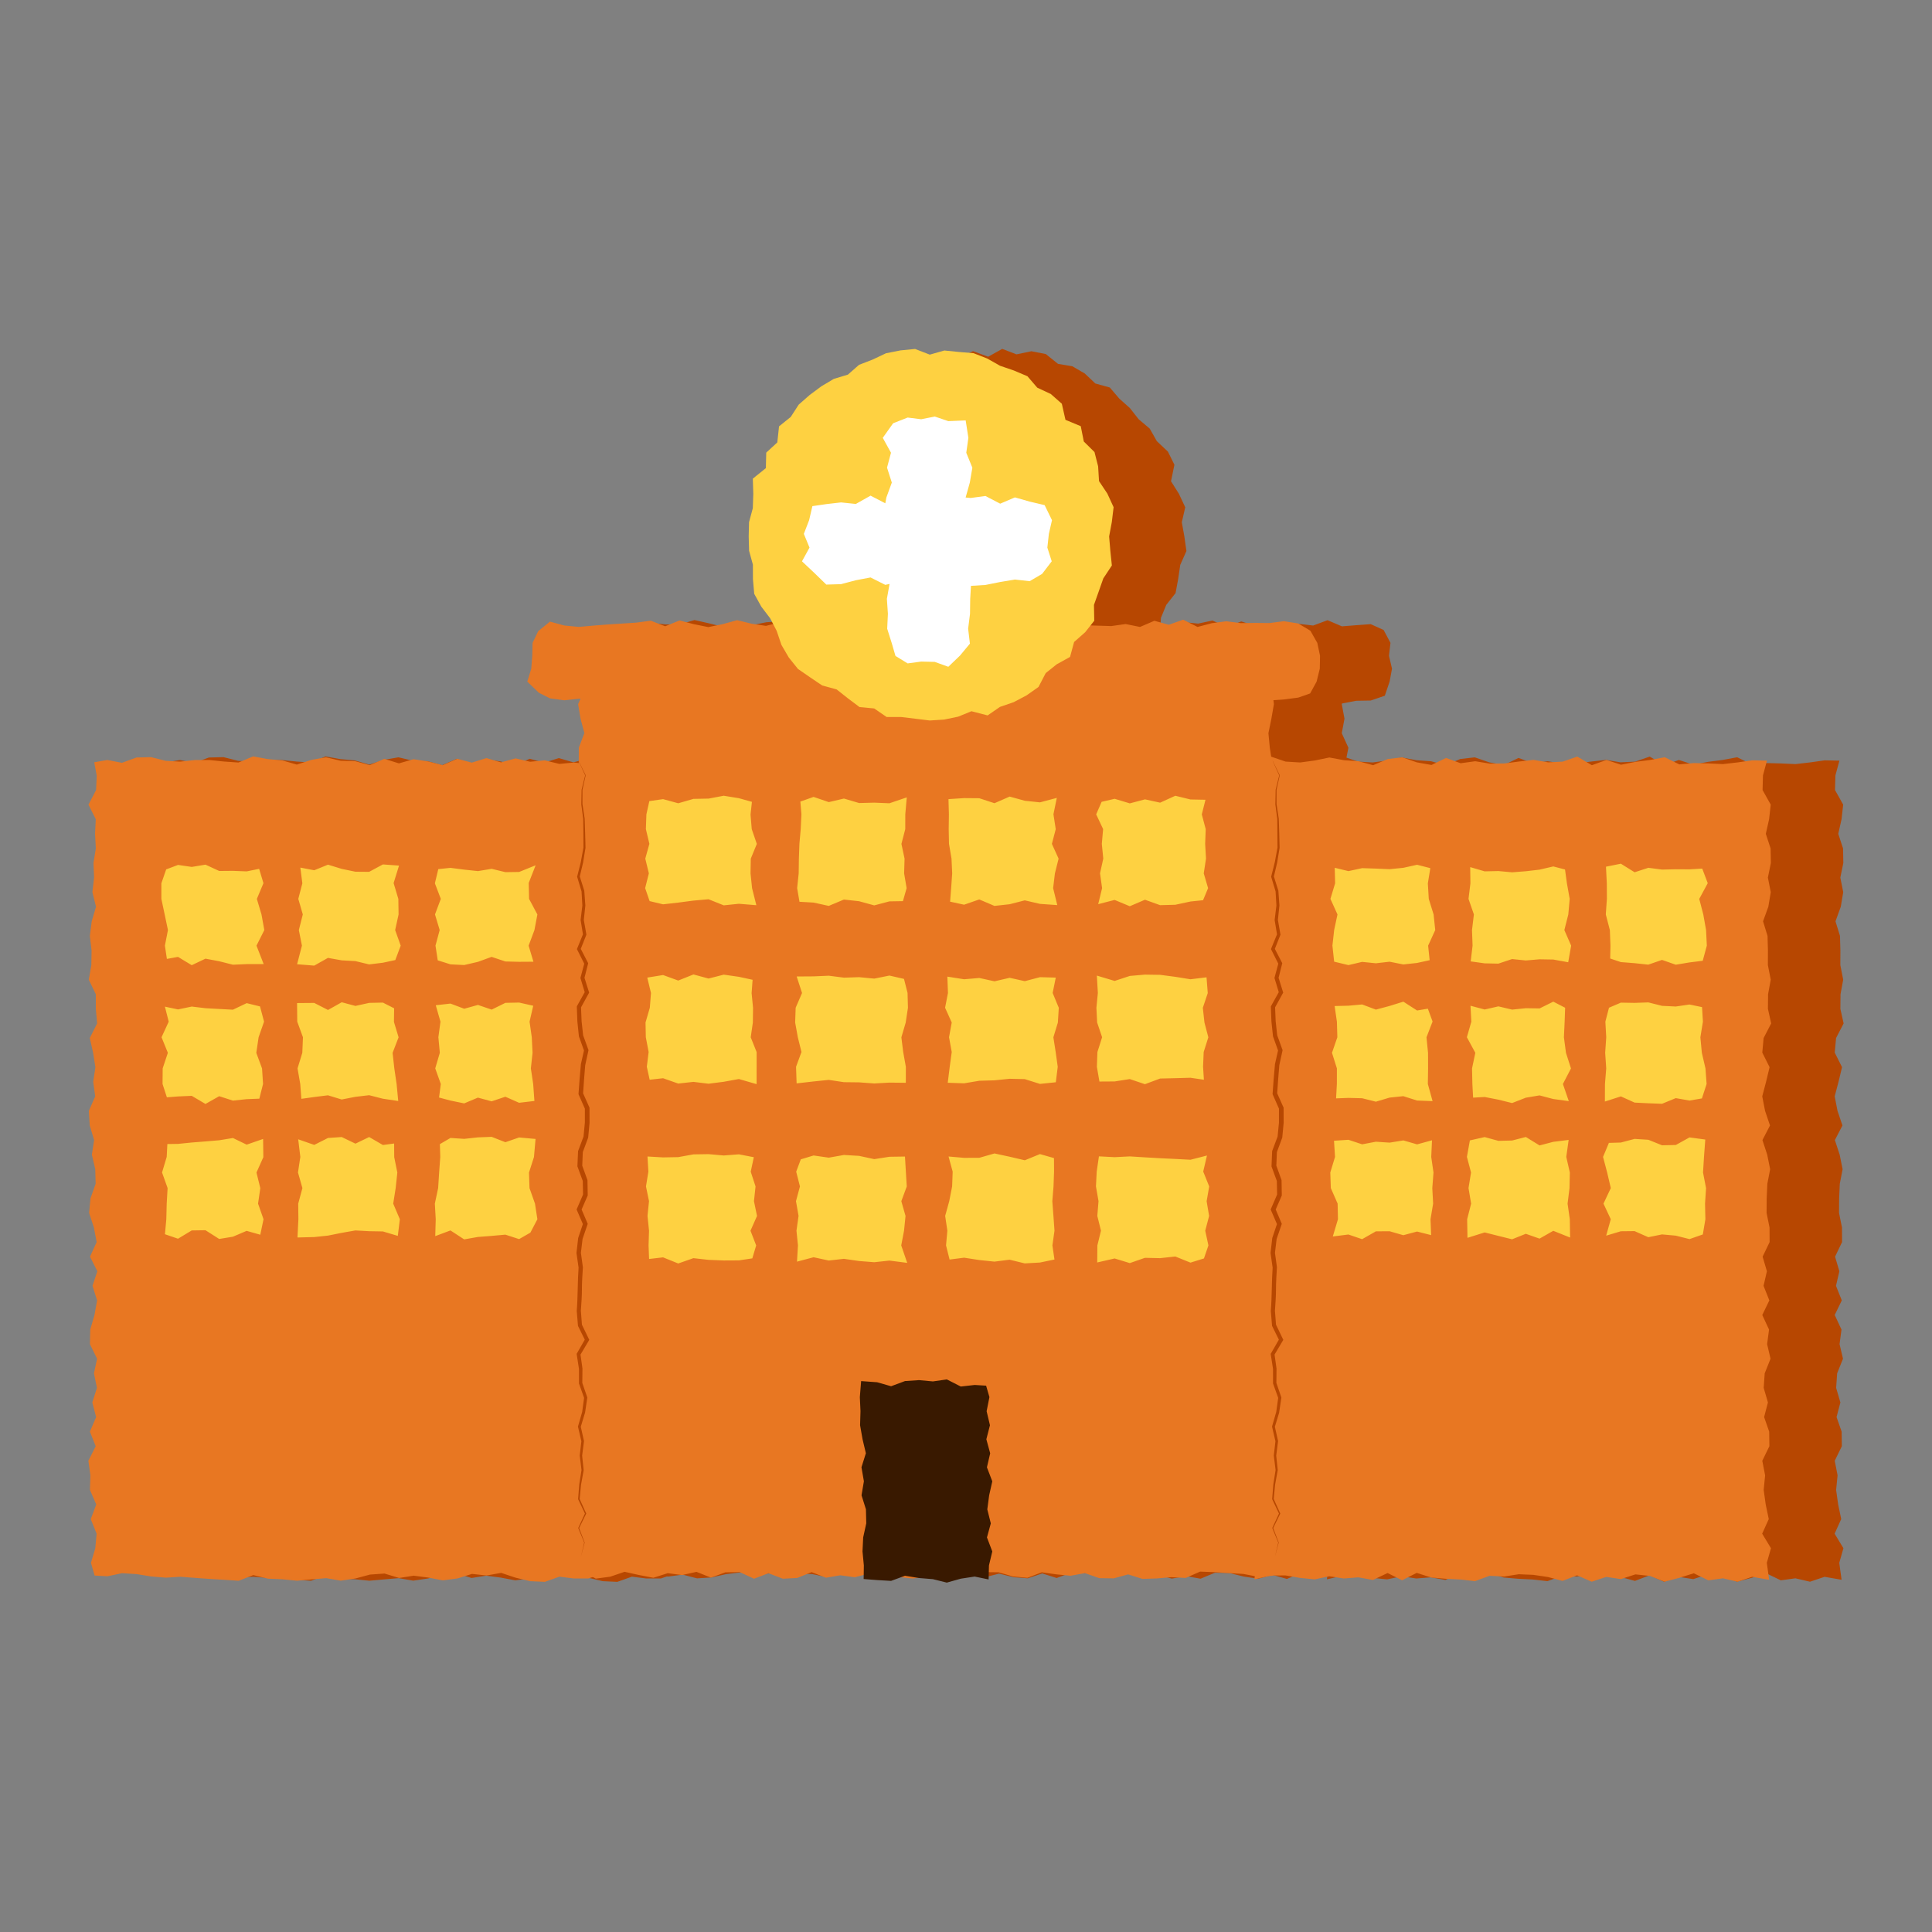
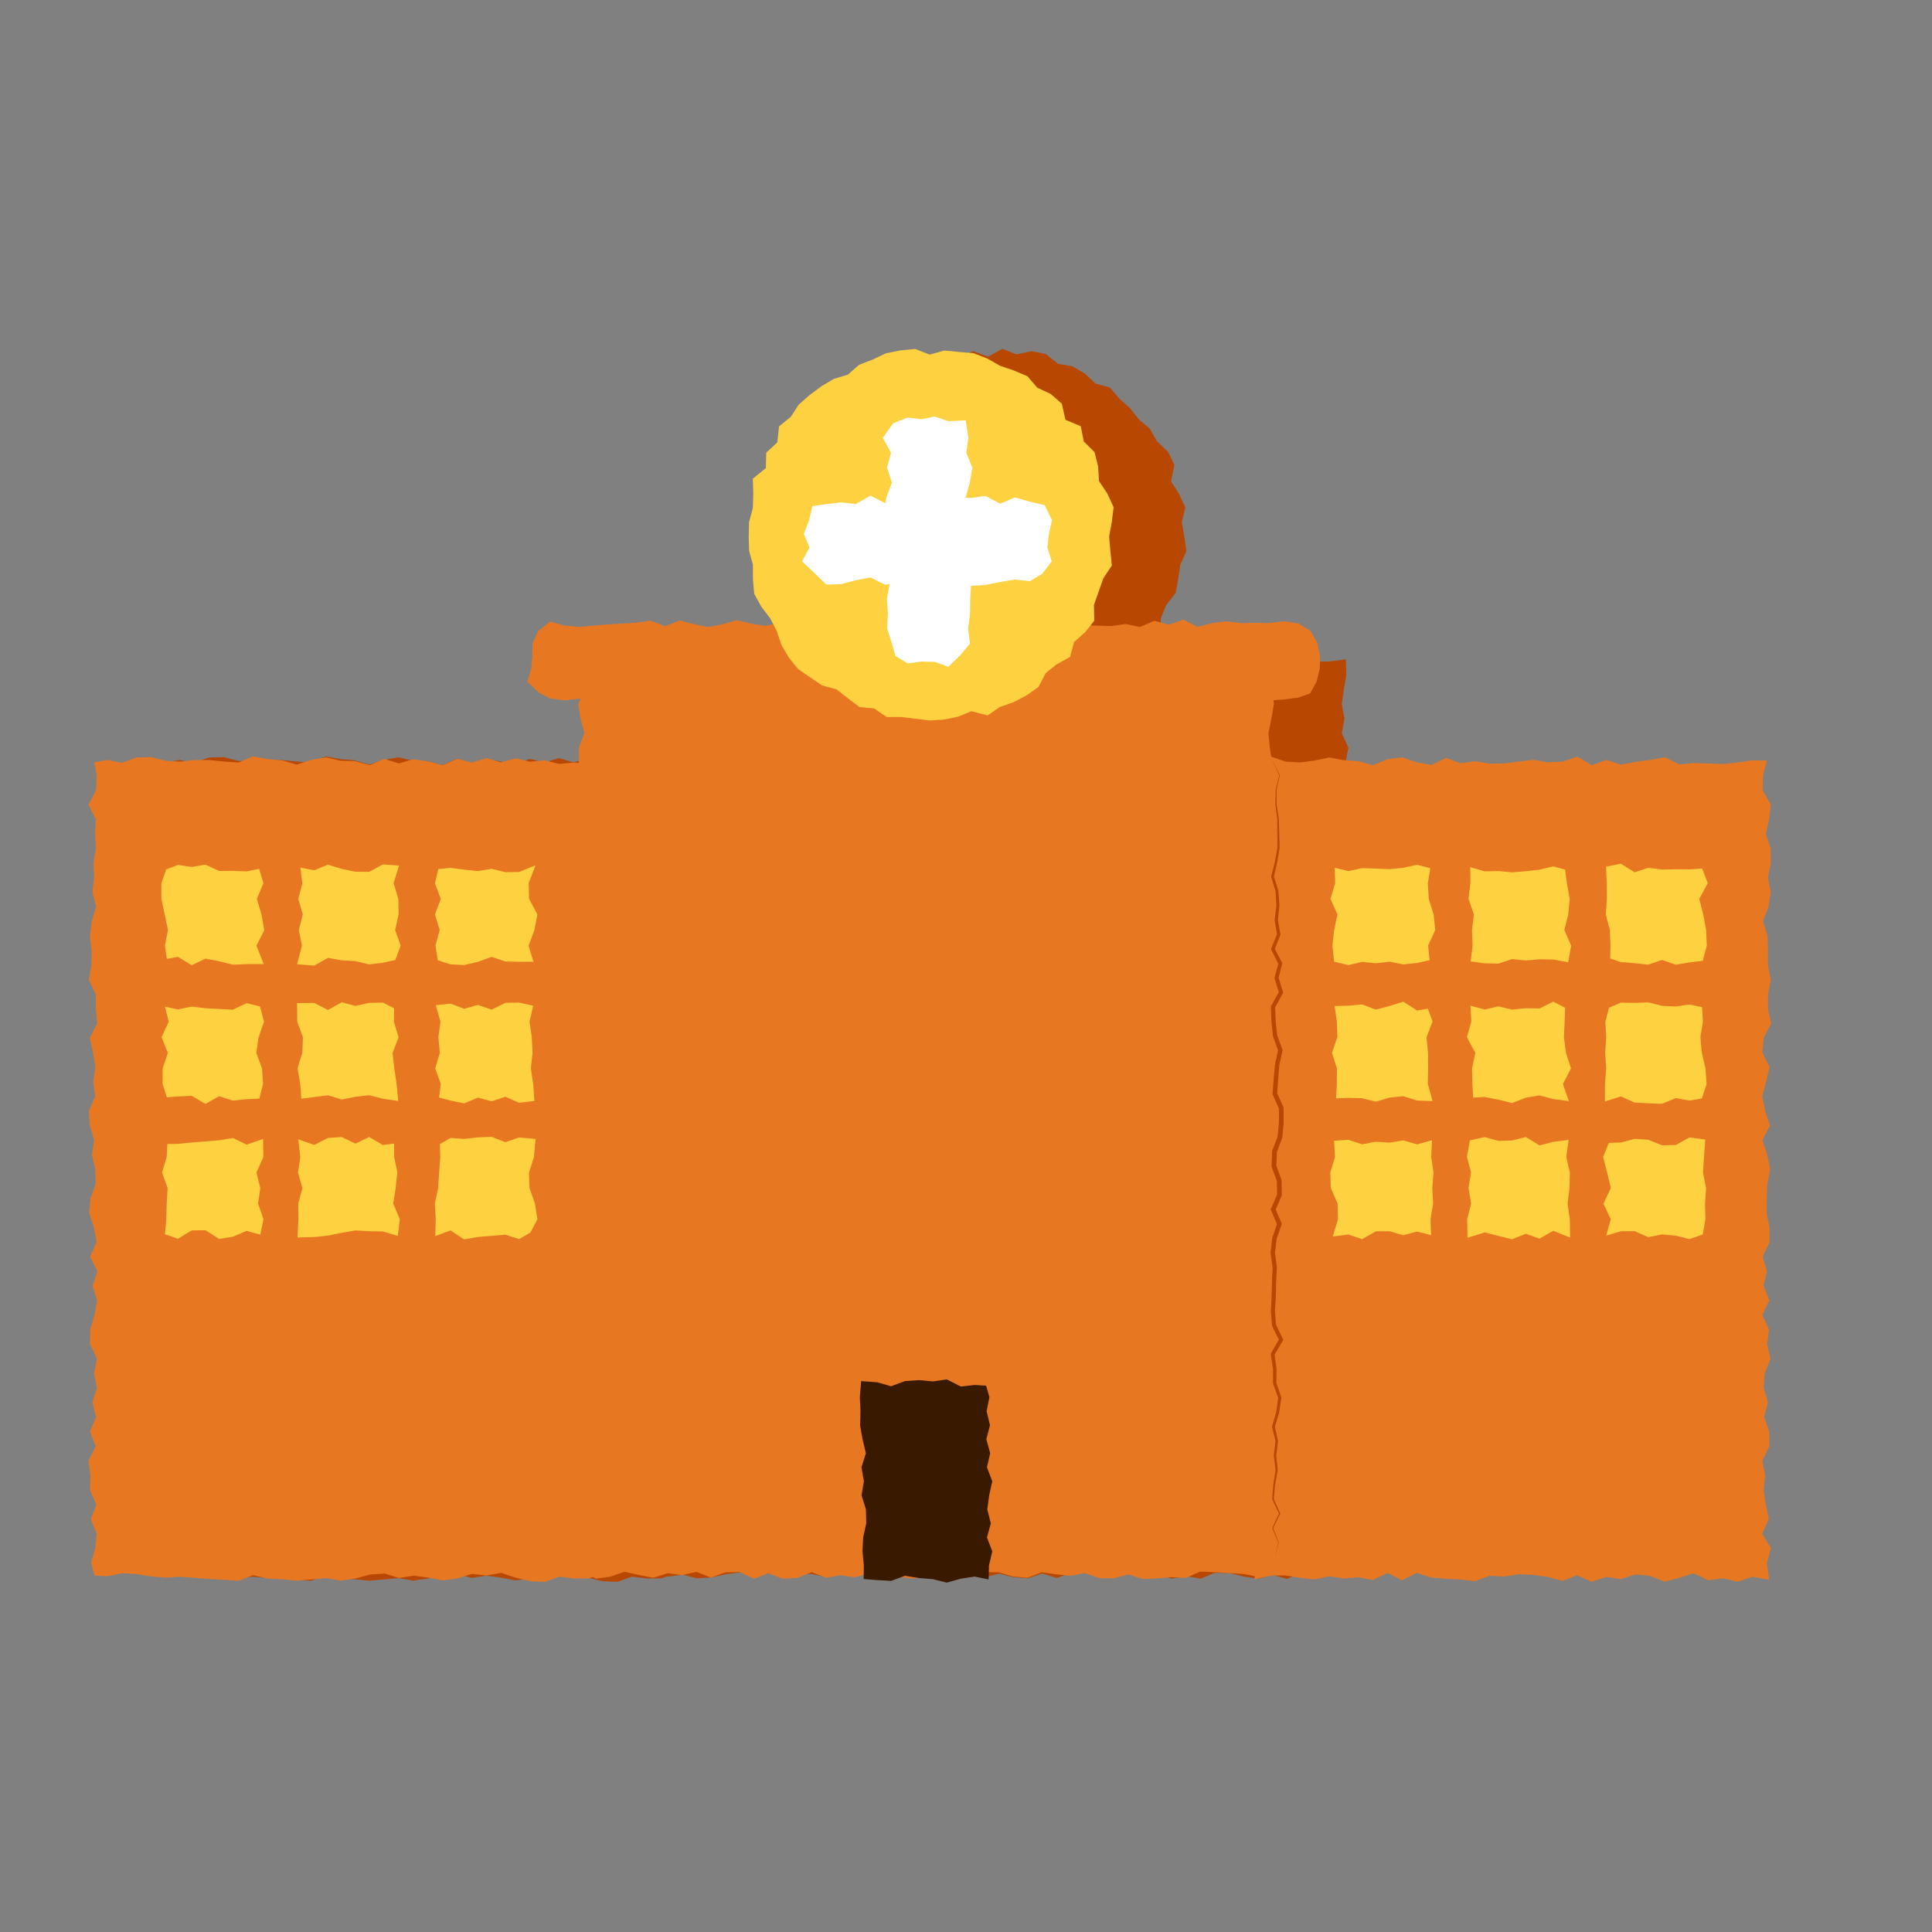
<svg xmlns="http://www.w3.org/2000/svg" width="120" height="120" viewBox="0 0 120 120" fill="none">
  <rect x="0" y="0" width="120" height="120" fill="#808080" stroke="none" />
  <path d="M40.621 97.827L41.507 97.923L42.401 97.803L43.294 98.034L44.187 97.98L45.081 97.775L45.975 97.665L46.867 97.794L47.761 97.73L48.656 97.662L49.55 97.736L50.442 97.769L51.336 97.953L52.23 97.657L53.124 97.709L54.017 97.754L54.909 97.808L55.803 97.866L56.696 97.82L57.59 97.882L58.482 98.005L59.376 98.052L60.269 97.893L61.163 97.968L62.056 97.74L62.949 97.963L63.843 98.032L64.737 97.728L65.631 98.013L66.523 97.688L67.418 97.709L68.311 97.605L69.206 97.986L70.1 97.684L70.993 98.007L71.888 97.809L72.781 98.05L73.675 97.896L74.57 98.056L75.463 97.684L76.358 97.703L77.251 97.923L78.145 98.058L79.04 97.818L79.933 98.07L80.828 97.691L81.723 98.034L82.617 97.891L83.377 97.7L83.392 96.933L83.661 96.031L83.643 95.13L83.466 94.228L83.582 93.327L83.355 92.425L83.308 91.524L83.638 90.624L83.535 89.722L83.649 88.821L83.528 87.919L83.356 87.018L83.737 86.117L83.67 85.215V84.314L83.304 83.412L83.436 82.51L83.45 81.609L83.361 80.707L83.457 79.806L83.68 78.904L83.492 78.003L83.58 77.102L83.549 76.198L83.671 75.297L83.631 74.395L83.667 73.494L83.289 72.593L83.685 71.691L83.716 70.79L83.55 69.889L83.323 68.988L83.661 68.087L83.673 67.185L83.508 66.284L83.41 65.382L83.553 64.481L83.564 63.579L83.632 62.678L83.58 61.776L83.622 60.874L83.591 59.973L83.425 59.072L83.313 58.17L83.582 57.269L83.721 56.365L83.697 55.464L83.571 54.562L83.58 53.661L83.332 52.758L83.541 51.856L83.323 50.953L83.531 50.052L83.451 49.151L83.655 48.249L83.574 47.346L83.752 46.444L83.34 45.541L83.508 44.64L83.34 43.737L83.465 42.836L83.621 41.931L83.592 40.952L82.62 41.078L81.726 41.105L80.832 41.2L79.939 41.179L79.046 40.881L78.151 40.967L77.259 40.866L76.365 40.993L75.471 41.138L74.577 40.858L73.684 40.8L72.79 41.181L71.897 40.947L71.004 41.091L70.11 40.938L69.218 40.816L68.325 40.801L67.431 40.883L66.537 41.194L65.644 40.795L64.751 40.929L63.858 40.839L62.964 40.884L62.07 41.193L61.178 40.902L60.283 40.867L59.389 41.026L58.495 41.034L57.603 41.182L56.709 40.864L55.815 41.214L54.921 41.236L54.027 41.262L53.133 41.182L52.239 41.187L51.345 41.15L50.451 40.86L49.557 41.102L48.663 41.202L47.769 40.896L46.875 41.223L45.981 40.941L45.087 40.789L44.193 40.967L43.299 40.984L42.404 41.256L41.51 40.999L40.706 41.12L40.52 41.929L40.488 42.831L40.704 43.733L40.452 44.634L40.674 45.534L40.443 46.435L40.767 47.339L40.524 48.239L40.63 49.14L40.755 50.041L40.839 50.943L40.461 51.844L40.559 52.746L40.411 53.648L40.74 54.549L40.833 55.45L40.816 56.352L40.441 57.254L40.76 58.155L40.834 59.056L40.422 59.958L40.84 60.859L40.803 61.761L40.827 62.663L40.55 63.564L40.769 64.466L40.444 65.368L40.785 66.27L40.8 67.171L40.757 68.073L40.675 68.973L40.641 69.874L40.629 70.776L40.535 71.677L40.709 72.579L40.632 73.481L40.426 74.38L40.819 75.284L40.716 76.185L40.458 77.087L40.707 77.988L40.764 78.889L40.488 79.791L40.642 80.692L40.615 81.594L40.81 82.496L40.572 83.398L40.571 84.3L40.464 85.201L40.785 86.105L40.684 87.006L40.426 87.909L40.836 88.811L40.529 89.712L40.521 90.614L40.571 91.516L40.611 92.418L40.597 93.321L40.617 94.222L40.773 95.124L40.816 96.027L40.751 96.93L40.621 97.827Z" fill="#B74701" />
-   <path d="M38.658 43.317L39.552 43.423L40.444 43.329L41.339 43.77L42.233 43.645L43.127 43.725L44.019 43.669L44.913 43.347L45.807 43.593L46.701 43.718L47.593 43.746L48.487 43.707L49.382 43.733L50.276 43.578L51.168 43.371L52.062 43.645L52.956 43.495L53.85 43.642L54.744 43.367L55.636 43.349L56.531 43.539L57.423 43.581L58.317 43.498H59.211L60.103 43.575L60.998 43.626L61.89 43.308L62.784 43.449L63.678 43.518L64.572 43.734L65.465 43.489L66.359 43.358L67.252 43.535L68.147 43.559L69.04 43.766L69.934 43.434L70.829 43.672L71.722 43.455L72.617 43.571L73.51 43.766L74.404 43.432L75.299 43.633L76.192 43.397L77.087 43.62L77.981 43.411L78.874 43.587L79.769 43.515L80.664 43.7L81.558 43.629L82.452 43.71L83.347 43.697L84.243 43.526L85.138 43.511L86.014 43.212L86.311 42.336L86.46 41.533L86.272 40.733L86.365 39.93L85.939 39.129L85.138 38.767L84.245 38.832L83.35 38.903L82.457 38.522L81.564 38.853L80.67 38.748L79.776 38.711L78.882 38.714L77.99 38.883L77.096 38.598L76.201 38.95L75.308 38.542L74.415 38.734L73.521 38.637L72.627 38.935L71.733 38.694L70.839 38.717L69.947 38.865L69.052 38.661L68.159 38.605L67.266 38.773L66.372 38.639L65.48 38.937L64.585 38.589L63.691 38.82L62.799 38.575L61.905 38.736L61.011 38.604L60.118 38.699L59.224 38.601L58.331 38.91L57.437 38.706L56.542 38.811L55.648 38.675L54.755 38.601L53.862 38.702L52.967 38.493L52.074 38.935L51.178 38.763L50.285 38.669L49.391 38.929L48.496 38.592L47.602 38.648L46.709 38.828L45.815 38.551L44.92 38.935L44.026 38.714L43.133 38.511L42.237 38.782L41.343 38.784L40.449 38.69L39.553 38.958L38.658 38.923L37.821 39.093L37.219 39.93L37.356 40.731L37.273 41.533L37.511 42.336L37.916 43.078L38.658 43.317ZM114.249 47.244L113.331 47.226L112.425 47.355L111.52 47.459L110.616 47.419L109.711 47.395L108.805 47.477L107.899 47.035L106.995 47.203L106.09 47.319L105.184 47.498L104.278 47.203L103.374 47.529L102.468 46.993L101.563 47.306L100.657 47.35L99.751 47.197L98.846 47.3L97.941 47.419L97.035 47.43L96.129 47.282L95.223 47.406L94.317 47.078L93.411 47.513L92.505 47.352L91.599 47.04L90.695 47.145L89.788 47.529L88.882 47.282L87.977 47.218L87.07 47.049L86.165 47.236L85.258 47.358L84.351 47.304L83.445 46.995L82.549 47.27L82.539 48.162L82.689 49.066L82.264 49.972L82.593 50.877L82.254 51.783L82.455 52.689L82.252 53.593L82.629 54.499L82.606 55.406L82.356 56.31L82.445 57.216L82.273 58.12L82.754 59.026L82.548 59.932L82.352 60.837L82.346 61.743L82.605 62.649L82.564 63.555L82.718 64.46L82.496 65.365L82.424 66.272L82.596 67.177L82.671 68.082L82.609 68.987L82.353 69.892L82.8 70.797L82.504 71.703L82.275 72.608L82.736 73.513L82.507 74.418L82.718 75.324L82.639 76.23L82.269 77.135L82.65 78.04L82.284 78.947L82.636 79.853L82.267 80.757L82.383 81.663L82.799 82.569L82.501 83.475L82.639 84.381L82.419 85.287L82.59 86.193L82.578 87.099L82.443 88.005L82.581 88.911L82.332 89.817L82.261 90.722L82.647 91.629L82.665 92.535L82.791 93.441L82.576 94.347L82.749 95.253L82.721 96.159L82.525 97.067L82.416 98.096L83.444 97.857L84.348 97.853L85.252 98.007L86.157 98.097L87.063 97.906L87.968 98.043L88.874 97.972L89.778 98.135L90.684 97.703L91.588 98.153L92.495 97.695L93.399 97.983L94.305 98.061L95.211 98.106L96.115 98.208L97.022 97.875L97.927 97.921L98.834 97.778L99.74 97.817L100.644 97.951L101.55 98.192L102.456 97.847L103.362 98.243L104.268 97.945L105.174 98.081L106.08 97.787L106.984 97.885L107.89 98.241L108.796 98.005L109.702 97.719L110.61 98.157L111.514 98.032L112.422 98.243L113.329 97.939L114.384 98.123L114.24 97.07L114.498 96.163L113.952 95.259L114.361 94.353L114.172 93.447L114.045 92.543L114.135 91.636L113.959 90.732L114.4 89.826L114.387 88.92L114.072 88.016L114.31 87.109L114.046 86.204L114.109 85.299L114.471 84.393L114.259 83.487L114.378 82.582L113.958 81.677L114.397 80.77L114.037 79.865L114.246 78.96L113.979 78.054L114.414 77.148L114.409 76.243L114.226 75.339L114.232 74.433L114.273 73.528L114.447 72.623L114.265 71.718L113.968 70.812L114.438 69.906L114.132 69.001L113.956 68.096L114.195 67.189L114.412 66.285L113.959 65.379L114.042 64.473L114.511 63.567L114.309 62.661L114.318 61.755L114.484 60.85L114.306 59.944L114.31 59.037L114.285 58.131L114.006 57.225L114.334 56.319L114.486 55.414L114.306 54.508L114.492 53.602L114.475 52.697L114.178 51.791L114.382 50.883L114.483 49.977L113.976 49.071L114.001 48.162L114.249 47.244Z" fill="#B74701" />
  <path d="M83.552 47.256L83.973 48.154L83.763 49.053L83.754 49.953L83.883 50.852L83.903 51.75L83.915 52.648L83.76 53.547L83.541 54.447L83.819 55.346L83.876 56.244L83.775 57.144L83.927 58.042L83.565 58.941L84.022 59.84L83.788 60.739L84.066 61.638L83.57 62.536L83.604 63.437L83.7 64.335L84.024 65.234L83.826 66.133L83.746 67.032L83.685 67.93L84.084 68.829V69.728L83.999 70.626L83.662 71.525L83.625 72.423L83.954 73.322L83.969 74.222L83.58 75.12L83.964 76.019L83.659 76.918L83.553 77.817L83.68 78.716L83.628 79.615L83.618 80.514L83.561 81.414L83.632 82.312L84.07 83.213L83.546 84.111L83.679 85.011L83.674 85.909L83.99 86.809L83.862 87.71L83.597 88.608L83.802 89.507L83.694 90.406L83.797 91.306L83.644 92.205L83.567 93.105L83.982 94.005L83.555 94.905L83.912 95.805L83.686 96.707" fill="#B74701" />
  <path d="M83.552 47.256C83.552 47.256 83.987 48.148 83.988 48.153C83.988 48.153 83.788 49.057 83.788 49.059V49.053V49.947C83.788 49.949 83.927 50.844 83.927 50.847C83.945 51.3 83.969 52.196 83.978 52.648V52.659L83.829 53.568L83.618 54.465V54.423L83.9 55.32C83.901 55.325 83.903 55.335 83.903 55.34L83.967 56.238V56.245C83.967 56.245 83.871 57.151 83.871 57.153V57.126L84.028 58.025L84.033 58.053L84.022 58.081L83.665 58.983L83.661 58.893L84.124 59.788L84.144 59.828L84.133 59.871L83.906 60.771V60.705L84.186 61.602L84.203 61.653L84.175 61.701L83.68 62.601L83.697 62.533L83.734 63.431L83.832 64.323C83.779 64.146 84.166 65.241 84.151 65.19L84.165 65.226L84.156 65.265L83.96 66.165C83.93 66.516 83.849 67.521 83.826 67.942L83.814 67.876L84.215 68.773L84.227 68.8V68.831L84.23 69.729V69.743L84.145 70.642V70.662L84.136 70.68L83.802 71.58L83.811 71.534L83.775 72.432L83.766 72.375L84.091 73.275L84.1 73.299V73.323L84.115 74.222V74.253L84.103 74.281L83.712 75.18V75.066L84.094 75.966L84.115 76.016L84.097 76.067L83.79 76.965L83.796 76.936L83.688 77.835V77.8L83.812 78.701V78.714C83.79 79.104 83.751 79.683 83.754 80.073C83.758 80.478 83.715 81.019 83.688 81.424C83.685 81.336 83.758 82.325 83.757 82.305L83.745 82.258L84.18 83.16L84.209 83.22L84.175 83.277L83.644 84.172L83.659 84.096L83.787 84.996V85.013L83.778 85.912L83.772 85.878L84.081 86.779L84.088 86.803L84.085 86.828L83.952 87.726V87.74L83.679 88.636V88.593L83.88 89.493L83.883 89.508L83.882 89.522L83.767 90.42V90.402L83.862 91.302V91.312L83.861 91.322L83.698 92.22C83.701 92.202 83.612 93.115 83.612 93.114L83.607 93.09L84.013 93.993L84.021 94.01L84.013 94.025L83.576 94.92V94.899L83.922 95.805V95.814L83.685 96.711L83.897 95.806V95.814L83.528 94.918L83.523 94.908L83.528 94.897L83.948 93.993V94.025L83.522 93.129L83.517 93.118V93.105C83.517 93.105 83.586 92.205 83.588 92.202C83.588 92.202 83.73 91.299 83.731 91.297V91.316L83.619 90.417V90.4L83.722 89.501V89.528L83.513 88.629L83.508 88.608L83.514 88.585L83.773 87.686L83.77 87.699L83.894 86.799L83.898 86.846L83.577 85.948L83.571 85.932V85.912L83.57 85.013V85.029L83.431 84.13L83.425 84.09L83.447 84.054L83.966 83.151L83.961 83.268L83.519 82.371L83.508 82.35V82.326L83.433 81.427C83.504 80.547 83.483 79.593 83.547 78.713V78.74L83.418 77.841C83.415 77.829 83.415 77.817 83.418 77.805L83.522 76.906V76.891L83.528 76.878L83.831 75.978L83.835 76.079L83.448 75.18L83.424 75.123L83.448 75.066L83.837 74.166L83.825 74.226L83.806 73.328L83.816 73.376L83.486 72.477C83.475 72.451 83.475 72.447 83.477 72.42L83.514 71.522V71.498L83.523 71.475L83.861 70.576L83.852 70.614L83.939 69.716C83.937 69.78 83.939 68.819 83.939 68.831L83.951 68.889L83.555 67.99L83.541 67.959L83.544 67.924C83.571 67.478 83.644 66.572 83.688 66.124V66.106L83.891 65.208L83.895 65.283L83.573 64.383L83.567 64.368V64.353L83.471 63.452L83.436 62.545V62.51L83.453 62.478L83.952 61.58L83.942 61.678L83.67 60.779L83.659 60.744L83.668 60.711L83.909 59.814L83.918 59.897L83.465 58.995L83.442 58.95L83.46 58.905L83.828 58.008L83.822 58.063L83.674 57.163L83.671 57.15V57.136L83.781 56.238V56.255L83.728 55.356L83.731 55.376L83.46 54.475L83.454 54.455L83.459 54.434L83.682 53.545L83.847 52.644V52.656C83.847 52.222 83.841 51.297 83.834 50.859C83.837 50.88 83.713 49.962 83.715 49.964L83.733 49.059V49.056V49.053L83.955 48.157C83.966 48.191 83.546 47.261 83.547 47.262L83.552 47.256ZM10.354 47.346L11.169 47.205L12.075 47.379L12.979 47.05L13.884 47.028L14.789 47.256L15.694 47.306L16.601 47.208L17.505 47.206L18.41 47.3L19.316 47.361L20.221 46.981L21.126 47.148L22.032 47.23L22.936 47.49L23.843 47.197L24.748 47.038L25.654 47.252L26.559 47.279L27.465 47.526L28.371 47.132L29.277 47.415L30.183 47.156L31.089 47.294L31.995 47.526L32.901 47.129L33.806 47.368L34.712 47.087L35.617 47.352L36.523 47.105L37.429 47.313L38.336 47.227L39.242 47.448L40.149 47.362L41.055 47.462L41.829 47.389L41.979 48.162L41.997 49.066L41.919 49.972L41.998 50.877L41.82 51.783L42.045 52.689L41.934 53.593L42.047 54.499L42.012 55.406L42.089 56.31L42.172 57.216L41.718 58.12L42.114 59.026L41.988 59.932L41.943 60.837L41.947 61.743L42.15 62.649L41.809 63.555L42.23 64.46L41.743 65.365L41.971 66.272L41.855 67.177L42.212 68.082L41.923 68.987L41.95 69.892L42.127 70.797L41.885 71.703L41.819 72.608L42.018 73.513L41.858 74.418L42.215 75.324L41.799 76.23L42.075 77.135L41.782 78.04L41.974 78.947L41.817 79.853L41.929 80.757L41.812 81.663L42.181 82.569L41.938 83.475L42.065 84.381L41.901 85.287L41.812 86.193L41.934 87.099L41.684 88.005L42.213 88.911L42.006 89.817L41.894 90.722L42.206 91.629L41.802 92.535L41.868 93.441L42.084 94.347L41.752 95.253L42.213 96.159L41.947 97.067L41.781 97.793L41.056 98.04L40.152 98.043L39.248 97.93L38.343 98.251L37.437 98.21L36.532 97.996L35.627 97.694L34.722 97.857L33.816 97.758L32.911 98.041L32.005 98.159L31.101 97.987L30.195 97.868L29.289 98.011L28.384 97.736L27.479 97.8L26.573 98.044L25.666 98.177L24.761 98.022L23.856 98.099L22.95 98.181L22.044 98.093L21.138 98.053L20.232 97.832L19.326 98.184L18.42 98.124L17.515 98.07L16.61 98.005L15.704 97.936L14.797 97.992L13.89 97.917L12.986 97.77L12.078 97.715L11.171 97.905L10.377 97.86L10.15 97.07L10.419 96.163L10.5 95.259L10.137 94.353L10.479 93.447L10.088 92.543L10.114 91.636L9.99 90.732L10.444 89.826L10.085 88.92L10.472 88.016L10.235 87.109L10.521 86.204L10.336 85.299L10.53 84.393L10.086 83.487L10.105 82.582L10.37 81.677L10.531 80.77L10.245 79.865L10.546 78.96L10.092 78.054L10.503 77.148L10.332 76.243L10.035 75.339L10.12 74.433L10.44 73.528L10.418 72.623L10.207 71.718L10.345 70.812L10.075 69.906L10.018 69.001L10.415 68.096L10.29 67.189L10.427 66.285L10.281 65.379L10.079 64.473L10.533 63.567L10.452 62.661V61.755L10.015 60.85L10.173 59.944L10.188 59.037L10.082 58.131L10.197 57.225L10.464 56.319L10.239 55.414L10.344 54.508L10.306 53.602L10.454 52.697L10.404 51.791L10.449 50.883L9.996 49.977L10.469 49.071L10.508 48.177L10.354 47.346Z" fill="#B74701" />
  <path d="M40.44 47.256L40.863 48.154L40.651 49.053L40.644 49.953L40.772 50.852L40.792 51.75L40.804 52.648L40.65 53.547L40.431 54.447L40.707 55.346L40.766 56.244L40.663 57.144L40.816 58.042L40.455 58.941L40.913 59.84L40.678 60.739L40.956 61.638L40.458 62.536L40.494 63.437L40.59 64.335L40.914 65.234L40.715 66.133L40.636 67.032L40.575 67.93L40.972 68.829L40.974 69.728L40.889 70.626L40.553 71.525L40.515 72.423L40.842 73.322L40.858 74.222L40.468 75.12L40.854 76.019L40.55 76.918L40.443 77.817L40.569 78.716L40.518 79.615L40.508 80.514L40.45 81.414L40.521 82.312L40.961 83.213L40.435 84.111L40.569 85.011L40.565 85.909L40.88 86.809L40.751 87.71L40.485 88.608L40.691 89.507L40.584 90.406L40.688 91.306L40.535 92.205L40.456 93.105L40.872 94.005L40.443 94.905L40.8 95.805L40.577 96.707" fill="#B74701" />
  <path d="M40.44 47.256C40.44 47.256 40.875 48.148 40.877 48.153C40.877 48.153 40.677 49.057 40.677 49.059V49.053V49.947C40.677 49.949 40.815 50.844 40.815 50.847C40.833 51.3 40.857 52.196 40.866 52.648V52.659L40.718 53.568L40.506 54.465V54.423L40.789 55.32C40.791 55.325 40.792 55.335 40.792 55.34L40.857 56.238V56.245C40.857 56.245 40.761 57.151 40.76 57.153V57.126L40.917 58.025L40.922 58.053L40.911 58.081L40.554 58.983L40.55 58.893L41.013 59.788L41.032 59.828L41.022 59.871L40.794 60.771V60.705L41.076 61.602L41.093 61.653L41.066 61.701L40.571 62.601L40.587 62.533L40.624 63.431L40.721 64.323C40.668 64.146 41.055 65.241 41.04 65.19L41.053 65.226L41.044 65.265L40.848 66.165C40.818 66.516 40.737 67.521 40.715 67.942L40.703 67.876L41.103 68.773L41.115 68.8V68.831L41.118 69.729V69.743L41.034 70.642L41.032 70.662L41.025 70.68L40.691 71.58L40.7 71.534L40.663 72.432L40.654 72.375L40.98 73.275L40.989 73.299V73.323L41.004 74.222V74.253L40.992 74.281L40.6 75.18V75.066L40.984 75.966L41.005 76.016L40.987 76.067L40.68 76.965L40.686 76.936L40.578 77.835V77.8L40.703 78.701L40.704 78.714C40.68 79.104 40.641 79.683 40.644 80.073C40.648 80.478 40.605 81.019 40.578 81.424C40.575 81.336 40.648 82.325 40.647 82.305L40.635 82.258L41.07 83.16L41.099 83.22L41.066 83.277L40.535 84.172L40.55 84.096L40.677 84.996V85.013L40.668 85.912L40.662 85.878L40.971 86.779L40.978 86.803L40.975 86.828L40.842 87.726V87.734L40.839 87.74L40.568 88.636V88.593L40.769 89.493L40.772 89.508V89.522L40.656 90.42V90.402L40.751 91.302V91.322L40.589 92.22C40.592 92.204 40.502 93.115 40.502 93.114L40.497 93.09L40.904 93.993L40.911 94.01L40.904 94.025L40.465 94.92V94.899L40.812 95.805L40.813 95.809V95.814L40.577 96.711L40.788 95.806V95.814L40.419 94.918L40.414 94.908L40.419 94.897L40.839 93.993V94.025L40.413 93.129L40.408 93.118V93.105C40.408 93.103 40.477 92.205 40.477 92.202C40.477 92.202 40.62 91.299 40.621 91.297V91.316L40.509 90.417V90.4L40.612 89.501V89.528L40.403 88.629L40.398 88.608L40.404 88.585L40.663 87.686L40.66 87.699L40.783 86.799L40.788 86.846L40.467 85.948L40.461 85.932V85.013V85.029L40.322 84.13L40.316 84.09L40.337 84.054L40.855 83.151L40.851 83.268L40.408 82.371L40.398 82.35L40.397 82.326L40.323 81.427C40.394 80.547 40.373 79.593 40.437 78.713V78.74L40.308 77.841C40.305 77.829 40.305 77.817 40.308 77.805L40.411 76.906L40.413 76.891L40.417 76.878L40.721 75.978L40.725 76.079L40.338 75.18L40.314 75.123L40.338 75.066L40.727 74.166L40.715 74.226L40.697 73.328L40.706 73.376L40.376 72.477L40.365 72.45V72.42L40.404 71.522V71.498L40.413 71.475L40.751 70.576L40.742 70.614L40.828 69.716C40.827 69.78 40.828 68.819 40.828 68.831L40.84 68.889L40.444 67.99L40.431 67.959L40.434 67.924C40.461 67.478 40.535 66.572 40.578 66.124V66.106L40.781 65.208L40.785 65.283L40.462 64.383L40.456 64.368L40.455 64.353L40.362 63.452L40.328 62.545V62.51L40.344 62.478L40.843 61.58L40.833 61.678L40.562 60.779L40.551 60.744L40.56 60.711L40.8 59.814L40.809 59.897L40.356 58.995L40.334 58.95L40.352 58.905L40.719 58.008L40.713 58.063L40.566 57.163L40.563 57.15V57.136L40.672 56.238V56.255L40.62 55.356L40.623 55.376L40.352 54.475L40.346 54.455L40.352 54.434L40.575 53.545L40.74 52.644V52.656C40.74 52.222 40.734 51.297 40.725 50.859C40.728 50.88 40.605 49.962 40.606 49.964L40.624 49.059V49.056V49.053L40.846 48.157C40.857 48.191 40.437 47.261 40.438 47.262L40.44 47.256ZM73.563 33.321L73.691 34.225L73.308 35.084L73.179 35.961L73.016 36.84L72.439 37.569L72.108 38.376L72.049 39.36L71.568 40.128L70.737 40.614L70.27 41.388L69.429 41.782L69.04 42.718L68.292 43.236L67.389 43.468L66.674 44.058L65.749 44.157L64.905 44.445L64.004 44.46L63.133 44.616L62.25 44.577L61.361 44.682L60.495 44.471L59.592 44.459L58.662 44.424L58.013 43.618L57.123 43.443L56.342 43.022L55.745 42.333L54.95 41.92L54.422 41.2L53.637 40.719L53.218 39.922L52.597 39.272L52.385 38.379L52.071 37.565L51.364 36.877L51.33 35.958L51.372 35.055L50.932 34.217L51.198 33.321L50.746 32.41L51.349 31.582L51.437 30.708L51.537 29.819L51.951 29.026L52.334 28.236L52.568 27.352L53.235 26.729L53.831 26.082L54.081 25.105L54.732 24.47L55.647 24.174L56.406 23.723L57.065 23.085L57.85 22.637L58.821 22.7L59.598 22.212L60.437 21.811L61.377 22.157L62.25 21.669L63.135 22.009L64.062 21.817L64.956 21.99L65.712 22.599L66.603 22.749L67.377 23.198L68.034 23.82L68.933 24.069L69.519 24.756L70.177 25.344L70.722 26.038L71.413 26.623L71.853 27.401L72.54 28.049L72.945 28.866L72.734 29.892L73.224 30.669L73.618 31.509L73.404 32.438L73.563 33.321Z" fill="#B74701" />
  <path d="M36.283 97.666L37.007 98.05L37.901 97.932L38.794 97.627L39.687 97.827L40.581 97.998L41.475 97.713L42.367 97.83L43.261 97.63L44.156 97.989L45.05 97.662L45.942 97.644L46.836 98.059L47.73 97.715L48.624 98.058L49.517 98.01L50.409 97.648L51.303 97.995L52.196 97.844L53.09 97.966L53.982 97.736L54.876 97.953L55.769 97.944L56.663 98.044L57.556 97.951L58.449 97.876L59.343 97.733L60.237 97.608L61.131 97.645L62.023 97.657L62.917 97.917L63.812 98.002L64.706 97.657L65.6 97.785L66.493 97.872L67.388 97.71L68.281 98.023L69.175 98.035L70.07 97.788L70.963 98.069L71.858 98.04L72.751 97.962L73.645 98.01L74.54 97.615L75.433 97.65L76.328 97.709L77.223 97.76L78.117 97.933L79.05 97.871L79.116 96.933L78.786 96.031L79.251 95.13L79.125 94.228L79.07 93.327L79.004 92.425L79.236 91.524L78.843 90.624L79.249 89.722L79.126 88.821L78.84 87.919L78.813 87.018L79.073 86.117L78.987 85.215L79.167 84.314L78.826 83.412L78.864 82.51L78.903 81.609L78.99 80.707L78.841 79.806L78.971 78.904L78.783 78.003L79.156 77.102L78.826 76.198L79.098 75.297L79.104 74.395L78.834 73.494L78.849 72.593L78.819 71.691L79.24 70.79L78.837 69.889L79.068 68.988L78.992 68.087L78.942 67.185L79.15 66.284L79.1 65.382L78.801 64.481L78.921 63.579L79.204 62.678L78.84 61.776L79.195 60.874L79.18 59.973L79.023 59.072L79.213 58.17L78.811 57.269L79.177 56.365L79.252 55.464L79.182 54.562L78.885 53.661L78.919 52.758L79.167 51.856L79.026 50.953L78.954 50.052L78.88 49.151L78.79 48.249L79.01 47.346L78.87 46.444L78.784 45.541L78.968 44.64L79.125 43.737L79.014 42.836L78.894 41.931L78.865 41.175L78.12 40.926L77.226 41.167L76.332 41.001L75.439 40.845L74.546 40.858L73.651 41.211L72.759 40.967L71.865 41.166L70.971 40.898L70.077 40.962L69.184 41.221L68.29 41.112L67.397 41.188L66.504 40.952L65.61 41.239L64.718 41.19L63.825 40.977L62.931 40.83L62.037 41.13L61.145 40.937L60.251 41.176L59.358 40.86L58.464 40.919L57.57 41.01L56.678 41.13L55.783 41.043L54.889 41.084L53.995 41.199L53.103 41.117L52.209 41.218L51.315 41.188L50.421 41.196L49.527 40.866L48.633 40.984L47.739 40.883L46.845 41.158L45.951 40.877H45.057L44.163 41.047L43.269 41.218L42.375 41.061L41.481 41.208L40.587 41.253L39.693 40.821L38.799 41.16L37.904 41.026L37.01 40.846L36.006 40.922L35.885 41.929L36.316 42.831L35.908 43.733L36.057 44.634L36.297 45.534L35.953 46.435L35.946 47.339L35.94 48.239L36.327 49.14L36.321 50.041L36.174 50.943L35.953 51.844L36.243 52.746L36.1 53.648L36.21 54.549L35.998 55.45L36.233 56.352L36.027 57.254L36.188 58.155L35.876 59.056L35.885 59.958L36.286 60.859L36.157 61.761L36.12 62.663L35.947 63.564L36.035 64.466L36.204 65.368L35.901 66.27L36.189 67.171L36.011 68.073L36.024 68.973L36.27 69.874L35.92 70.776L36.333 71.677L36.343 72.579L36.169 73.481L36.288 74.38L36.212 75.284L36.118 76.185L36.222 77.087L36.018 77.988L36.324 78.889L36.023 79.791L36.267 80.692L36.05 81.594L36.183 82.496L35.952 83.398L35.914 84.3L36.08 85.201L36.339 86.105L36.099 87.006L36.081 87.909L36.072 88.811L36.333 89.712L36.03 90.614L35.877 91.516L36.309 92.418L36.328 93.321L36.03 94.222L36.272 95.124L36.065 96.027L36.18 96.924L36.283 97.666Z" fill="#E87722" />
  <path d="M34.158 43.376L35.052 43.497L35.944 43.401L36.839 43.419L37.733 43.672L38.627 43.344L39.519 43.605L40.413 43.514L41.307 43.609L42.201 43.62L43.093 43.665L43.987 43.745L44.882 43.7L45.776 43.545L46.668 43.417L47.562 43.503L48.456 43.395L49.35 43.629L50.244 43.403L51.136 43.48L52.031 43.644L52.923 43.58L53.817 43.663L54.711 43.572L55.603 43.407L56.498 43.715L57.39 43.767L58.284 43.76L59.178 43.404L60.072 43.53L60.965 43.733L61.858 43.423L62.752 43.677L63.647 43.737L64.54 43.41L65.434 43.398L66.329 43.423L67.222 43.505L68.117 43.316L69.01 43.757L69.904 43.615L70.799 43.553L71.692 43.535L72.587 43.596H73.481L74.374 43.446L75.269 43.698L76.164 43.495L77.058 43.651L77.952 43.761L78.847 43.508L79.743 43.446L80.638 43.329L81.374 43.071L81.777 42.336L81.974 41.533L81.99 40.733L81.82 39.93L81.391 39.177L80.638 38.725L79.745 38.584L78.85 38.699L77.957 38.691L77.064 38.703L76.17 38.589L75.276 38.706L74.382 38.941L73.49 38.49L72.596 38.806L71.701 38.557L70.808 38.941L69.915 38.76L69.021 38.886L68.127 38.859L67.233 38.831L66.339 38.785L65.447 38.614L64.552 38.829L63.658 38.837L62.766 38.961L61.872 38.958L60.98 38.941L60.086 38.616L59.191 38.862L58.299 38.876L57.405 38.964L56.511 38.892L55.618 38.775L54.724 38.859L53.831 38.949L52.937 38.745L52.042 38.929L51.148 38.955L50.255 38.531L49.362 38.958L48.467 38.652L47.574 38.874L46.678 38.739L45.785 38.52L44.891 38.766L43.996 38.95L43.102 38.77L42.209 38.538L41.315 38.898L40.42 38.553L39.526 38.672L38.633 38.731L37.737 38.788L36.843 38.859L35.949 38.938L35.053 38.852L34.158 38.61L33.429 39.201L33.08 39.93L33.06 40.731L32.998 41.533L32.751 42.336L33.467 43.026L34.158 43.376Z" fill="#E87722" />
-   <path d="M74.874 49.675L73.942 49.657L73.001 49.426L72.058 49.855L71.118 49.65L70.174 49.899L69.233 49.615L68.424 49.803L68.085 50.581L68.517 51.496L68.436 52.413L68.526 53.33L68.325 54.246L68.453 55.163L68.211 56.16L69.231 55.896L70.173 56.288L71.115 55.884L72.055 56.221L72.999 56.197L73.941 55.995L74.724 55.914L75.037 55.164L74.767 54.248L74.907 53.331L74.855 52.416L74.889 51.499L74.646 50.583L74.874 49.675ZM65.64 49.559L64.593 49.836L63.653 49.737L62.711 49.477L61.769 49.889L60.827 49.58L59.883 49.572L58.911 49.635L58.938 50.581L58.925 51.496L58.944 52.413L59.1 53.33L59.142 54.246L59.078 55.163L59.013 56.004L59.882 56.193L60.824 55.866L61.766 56.267L62.708 56.164L63.65 55.923L64.593 56.141L65.67 56.218L65.412 55.164L65.522 54.248L65.751 53.331L65.335 52.416L65.574 51.499L65.431 50.577L65.64 49.559ZM56.321 49.527L55.245 49.892L54.303 49.854L53.361 49.878L52.419 49.6L51.477 49.821L50.533 49.497L49.712 49.788L49.778 50.581L49.734 51.496L49.653 52.413L49.62 53.33L49.608 54.246L49.512 55.163L49.657 56.011L50.533 56.061L51.475 56.267L52.416 55.873L53.358 55.977L54.3 56.235L55.243 55.986L56.082 55.972L56.312 55.164L56.157 54.248L56.184 53.331L55.989 52.416L56.227 51.499L56.229 50.584L56.321 49.527ZM46.703 49.804L45.895 49.578L44.953 49.425L44.011 49.602L43.071 49.62L42.127 49.893L41.185 49.636L40.332 49.758L40.149 50.581L40.117 51.496L40.334 52.413L40.08 53.33L40.302 54.246L40.071 55.163L40.349 55.969L41.184 56.169L42.126 56.062L43.068 55.938L44.008 55.854L44.952 56.232L45.894 56.135L46.978 56.224L46.712 55.164L46.617 54.248L46.633 53.331L47.008 52.416L46.692 51.499L46.617 50.599L46.703 49.804ZM74.94 60.703L73.942 60.824L73.001 60.672L72.058 60.549L71.118 60.535L70.174 60.617L69.233 60.927L68.127 60.596L68.19 61.677L68.1 62.593L68.145 63.51L68.454 64.425L68.163 65.341L68.129 66.26L68.287 67.177L69.231 67.171L70.173 67.023L71.115 67.341L72.055 66.99L72.999 66.968L73.941 66.942L74.776 67.065L74.725 66.261L74.763 65.344L75.052 64.428L74.811 63.513L74.71 62.596L75.016 61.683L74.94 60.703ZM65.576 60.72L64.593 60.694L63.653 60.942L62.711 60.733L61.769 60.951L60.827 60.744L59.883 60.824L58.842 60.66L58.88 61.677L58.701 62.593L59.114 63.51L58.946 64.425L59.114 65.341L58.989 66.26L58.866 67.252L59.882 67.287L60.824 67.128L61.766 67.101L62.708 67.005L63.65 67.026L64.593 67.323L65.579 67.221L65.698 66.261L65.57 65.344L65.427 64.428L65.706 63.513L65.763 62.596L65.382 61.675L65.576 60.72ZM56.148 60.801L55.245 60.594L54.303 60.783L53.361 60.694L52.419 60.724L51.477 60.603L50.533 60.644L49.483 60.651L49.816 61.677L49.42 62.593L49.388 63.51L49.554 64.425L49.781 65.341L49.444 66.26L49.479 67.291L50.533 67.171L51.475 67.074L52.416 67.216L53.358 67.227L54.3 67.296L55.243 67.243L56.262 67.254L56.264 66.261L56.099 65.344L55.986 64.428L56.255 63.513L56.394 62.596L56.37 61.674L56.148 60.801ZM46.745 60.856L45.895 60.672L44.953 60.537L44.011 60.779L43.071 60.525L42.127 60.904L41.185 60.561L40.203 60.72L40.434 61.677L40.362 62.593L40.095 63.51L40.113 64.425L40.288 65.341L40.175 66.26L40.352 67.064L41.184 66.971L42.126 67.302L43.068 67.197L44.008 67.312L44.952 67.191L45.894 67.02L46.993 67.338L46.995 66.261V65.344L46.629 64.428L46.761 63.513L46.773 62.596L46.684 61.686L46.745 60.856ZM74.967 71.772L73.942 72.034L73.001 71.984L72.058 71.939L71.118 71.885L70.174 71.826L69.233 71.874L68.256 71.823L68.118 72.774L68.072 73.691L68.231 74.606L68.156 75.522L68.383 76.439L68.16 77.355L68.151 78.414L69.231 78.166L70.173 78.453L71.115 78.126L72.055 78.147L72.999 78.043L73.941 78.424L74.779 78.165L75.057 77.356L74.859 76.442L75.1 75.525L74.946 74.609L75.106 73.692L74.734 72.768L74.967 71.772ZM65.465 71.931L64.593 71.682L63.653 72.067L62.711 71.846L61.769 71.643L60.827 71.913L59.883 71.916L58.916 71.832L59.172 72.774L59.138 73.691L58.959 74.606L58.706 75.522L58.842 76.439L58.76 77.355L58.98 78.233L59.882 78.118L60.824 78.263L61.766 78.362L62.708 78.242L63.65 78.472L64.593 78.418L65.495 78.231L65.367 77.356L65.496 76.442L65.431 75.525L65.362 74.609L65.436 73.692L65.469 72.778L65.465 71.931ZM56.209 71.835L55.245 71.849L54.303 71.996L53.361 71.793L52.419 71.737L51.477 71.904L50.533 71.769L49.739 72.009L49.453 72.774L49.686 73.691L49.44 74.606L49.6 75.522L49.47 76.439L49.563 77.355L49.503 78.363L50.533 78.09L51.475 78.294L52.416 78.188L53.358 78.324L54.3 78.399L55.243 78.297L56.349 78.439L55.977 77.356L56.151 76.442L56.244 75.525L55.983 74.609L56.321 73.692L56.265 72.775L56.209 71.835ZM46.821 71.876L45.895 71.697L44.953 71.769L44.011 71.686L43.071 71.7L42.127 71.871L41.185 71.888L40.217 71.832L40.272 72.774L40.123 73.691L40.311 74.606L40.218 75.522L40.312 76.439L40.284 77.355L40.316 78.198L41.184 78.097L42.126 78.477L43.068 78.147L44.008 78.252L44.952 78.29L45.894 78.285L46.728 78.16L46.967 77.356L46.614 76.442L47.02 75.525L46.83 74.609L46.928 73.692L46.629 72.777L46.821 71.876Z" fill="#FED141" />
  <path d="M61.249 86.066L60.541 86.023L59.676 86.12L58.81 85.678L57.945 85.802L57.08 85.722L56.214 85.779L55.347 86.102L54.48 85.854L53.487 85.782L53.406 86.779L53.447 87.651L53.421 88.521L53.574 89.392L53.781 90.263L53.507 91.134L53.658 92.004L53.511 92.876L53.785 93.747L53.805 94.618L53.614 95.489L53.572 96.36L53.655 97.233L53.643 98.076L54.478 98.141L55.346 98.192L56.211 97.874L57.077 98.014L57.942 98.084L58.807 98.299L59.675 98.055L60.54 97.923L61.404 98.102L61.426 97.233L61.633 96.363L61.302 95.492L61.541 94.621L61.323 93.75L61.438 92.88L61.633 92.008L61.3 91.138L61.502 90.267L61.264 89.395L61.488 88.524L61.281 87.653L61.455 86.776L61.249 86.066Z" fill="#391900" />
  <path d="M109.749 47.244L108.831 47.226L107.925 47.355L107.02 47.459L106.116 47.419L105.211 47.395L104.305 47.477L103.399 47.035L102.495 47.203L101.59 47.319L100.684 47.498L99.778 47.203L98.874 47.529L97.968 46.993L97.063 47.306L96.157 47.35L95.251 47.197L94.345 47.3L93.441 47.419L92.535 47.43L91.629 47.282L90.723 47.406L89.817 47.078L88.911 47.513L88.005 47.352L87.099 47.04L86.194 47.145L85.288 47.529L84.382 47.282L83.476 47.218L82.57 47.049L81.664 47.236L80.758 47.358L79.851 47.304L78.945 46.995L78.049 47.27L78.039 48.162L78.189 49.066L77.764 49.972L78.093 50.877L77.754 51.783L77.955 52.689L77.752 53.593L78.129 54.499L78.106 55.406L77.856 56.31L77.944 57.216L77.773 58.12L78.253 59.026L78.048 59.932L77.851 60.837L77.845 61.743L78.105 62.649L78.064 63.555L78.217 64.46L77.995 65.365L77.923 66.272L78.096 67.177L78.171 68.082L78.109 68.987L77.853 69.892L78.3 70.797L78.004 71.703L77.775 72.608L78.235 73.513L78.007 74.418L78.217 75.324L78.139 76.23L77.769 77.135L78.15 78.04L77.784 78.947L78.136 79.853L77.767 80.757L77.883 81.663L78.298 82.569L78.001 83.475L78.139 84.381L77.919 85.287L78.09 86.193L78.078 87.099L77.943 88.005L78.081 88.911L77.832 89.817L77.761 90.722L78.147 91.629L78.165 92.535L78.291 93.441L78.076 94.347L78.249 95.253L78.22 96.159L78.025 97.067L77.916 98.096L78.943 97.857L79.848 97.853L80.752 98.007L81.657 98.097L82.563 97.906L83.467 98.043L84.373 97.972L85.278 98.135L86.184 97.703L87.088 98.153L87.994 97.695L88.899 97.983L89.805 98.061L90.711 98.106L91.615 98.208L92.521 97.875L93.427 97.921L94.333 97.778L95.239 97.817L96.144 97.951L97.05 98.192L97.956 97.847L98.862 98.243L99.768 97.945L100.674 98.081L101.58 97.787L102.484 97.885L103.39 98.241L104.296 98.005L105.202 97.719L106.11 98.157L107.014 98.032L107.922 98.243L108.829 97.939L109.884 98.123L109.74 97.07L109.998 96.163L109.452 95.259L109.861 94.353L109.672 93.447L109.545 92.543L109.635 91.636L109.459 90.732L109.9 89.826L109.887 88.92L109.572 88.016L109.81 87.109L109.546 86.204L109.609 85.299L109.971 84.393L109.759 83.487L109.878 82.582L109.458 81.677L109.897 80.77L109.537 79.865L109.746 78.96L109.479 78.054L109.914 77.148L109.909 76.243L109.726 75.339L109.732 74.433L109.773 73.528L109.947 72.623L109.765 71.718L109.468 70.812L109.938 69.906L109.632 69.001L109.456 68.096L109.695 67.189L109.912 66.285L109.459 65.379L109.542 64.473L110.011 63.567L109.809 62.661L109.818 61.755L109.984 60.85L109.806 59.944L109.81 59.037L109.785 58.131L109.506 57.225L109.834 56.319L109.986 55.414L109.806 54.508L109.992 53.602L109.975 52.697L109.678 51.791L109.882 50.883L109.983 49.977L109.476 49.071L109.501 48.162L109.749 47.244Z" fill="#E87722" />
  <path d="M79.052 47.256C79.052 47.256 79.487 48.148 79.488 48.153C79.488 48.153 79.288 49.057 79.288 49.059V49.053V49.947C79.288 49.949 79.427 50.844 79.427 50.847C79.445 51.3 79.469 52.196 79.478 52.648V52.659L79.329 53.568L79.118 54.465V54.423L79.4 55.32C79.401 55.325 79.403 55.335 79.403 55.34L79.467 56.238V56.245C79.467 56.245 79.371 57.151 79.371 57.153V57.126L79.528 58.025L79.533 58.053L79.522 58.081L79.165 58.983L79.161 58.893L79.624 59.788L79.644 59.828L79.633 59.871L79.406 60.771V60.705L79.686 61.602L79.703 61.653L79.675 61.701L79.18 62.601L79.197 62.533L79.234 63.431L79.332 64.323C79.279 64.146 79.666 65.241 79.651 65.19L79.665 65.226L79.656 65.265L79.46 66.165C79.43 66.516 79.349 67.521 79.326 67.942L79.314 67.876L79.715 68.773L79.727 68.8V68.831L79.73 69.729V69.743L79.645 70.642V70.662L79.636 70.68L79.302 71.58L79.311 71.534L79.275 72.432L79.266 72.375L79.591 73.275L79.6 73.299V73.323L79.615 74.222V74.253L79.603 74.281L79.212 75.18V75.066L79.594 75.966L79.615 76.016L79.597 76.067L79.29 76.965L79.296 76.936L79.188 77.835V77.8L79.312 78.701V78.714C79.29 79.104 79.251 79.683 79.254 80.073C79.258 80.478 79.215 81.019 79.188 81.424C79.185 81.336 79.258 82.325 79.257 82.305L79.245 82.258L79.68 83.16L79.709 83.22L79.675 83.277L79.144 84.172L79.159 84.096L79.287 84.996V85.013L79.278 85.912L79.272 85.878L79.581 86.779L79.588 86.803L79.585 86.828L79.452 87.726V87.74L79.179 88.636V88.593L79.38 89.493L79.383 89.508L79.382 89.522L79.267 90.42V90.402L79.362 91.302V91.312L79.361 91.322L79.198 92.22C79.201 92.202 79.112 93.115 79.112 93.114L79.107 93.09L79.513 93.993L79.521 94.01L79.513 94.025L79.076 94.92V94.899L79.422 95.805V95.814L79.185 96.711L79.397 95.806V95.814L79.028 94.918L79.023 94.908L79.028 94.897L79.448 93.993V94.025L79.022 93.129L79.017 93.118V93.105C79.017 93.105 79.086 92.205 79.088 92.202C79.088 92.202 79.23 91.299 79.231 91.297V91.316L79.119 90.417V90.4L79.222 89.501V89.528L79.013 88.629L79.008 88.608L79.014 88.585L79.273 87.686L79.27 87.699L79.394 86.799L79.398 86.846L79.077 85.948L79.071 85.932V85.912L79.07 85.013V85.029L78.931 84.13L78.925 84.09L78.947 84.054L79.466 83.151L79.461 83.268L79.019 82.371L79.008 82.35V82.326L78.933 81.427C79.004 80.547 78.983 79.593 79.047 78.713V78.74L78.918 77.841C78.915 77.829 78.915 77.817 78.918 77.805L79.022 76.906V76.891L79.028 76.878L79.331 75.978L79.335 76.079L78.948 75.18L78.924 75.123L78.948 75.066L79.337 74.166L79.325 74.226L79.306 73.328L79.316 73.376L78.986 72.477C78.975 72.451 78.975 72.447 78.977 72.42L79.014 71.522V71.498L79.023 71.475L79.361 70.576L79.352 70.614L79.439 69.716C79.437 69.78 79.439 68.819 79.439 68.831L79.451 68.889L79.055 67.99L79.041 67.959L79.044 67.924C79.071 67.478 79.144 66.572 79.188 66.124V66.106L79.391 65.208L79.395 65.283L79.073 64.383L79.067 64.368V64.353L78.971 63.452L78.936 62.545V62.51L78.953 62.478L79.452 61.58L79.442 61.678L79.17 60.779L79.159 60.744L79.168 60.711L79.409 59.814L79.418 59.897L78.965 58.995L78.942 58.95L78.96 58.905L79.328 58.008L79.322 58.063L79.174 57.163L79.171 57.15V57.136L79.281 56.238V56.255L79.228 55.356L79.231 55.376L78.96 54.475L78.954 54.455L78.959 54.434L79.182 53.545L79.347 52.644V52.656C79.347 52.222 79.341 51.297 79.334 50.859C79.337 50.88 79.213 49.962 79.215 49.964L79.233 49.059V49.056V49.053L79.455 48.157C79.466 48.191 79.046 47.261 79.047 47.262L79.052 47.256Z" fill="#B74701" />
  <path d="M5.854 47.346L6.669 47.205L7.575 47.379L8.479 47.05L9.384 47.028L10.289 47.256L11.194 47.306L12.101 47.208L13.005 47.206L13.909 47.3L14.816 47.361L15.722 46.981L16.626 47.148L17.532 47.23L18.436 47.49L19.343 47.197L20.248 47.038L21.154 47.252L22.059 47.279L22.965 47.526L23.871 47.132L24.777 47.415L25.683 47.156L26.589 47.294L27.495 47.526L28.401 47.129L29.305 47.368L30.212 47.087L31.117 47.352L32.023 47.105L32.929 47.313L33.836 47.227L34.742 47.448L35.649 47.362L36.555 47.462L37.329 47.389L37.479 48.162L37.497 49.066L37.419 49.972L37.498 50.877L37.32 51.783L37.545 52.689L37.434 53.593L37.547 54.499L37.512 55.406L37.589 56.31L37.672 57.216L37.218 58.12L37.614 59.026L37.488 59.932L37.443 60.837L37.447 61.743L37.65 62.649L37.309 63.555L37.73 64.46L37.243 65.365L37.471 66.272L37.355 67.177L37.712 68.082L37.423 68.987L37.45 69.892L37.627 70.797L37.385 71.703L37.319 72.608L37.518 73.513L37.358 74.418L37.715 75.324L37.299 76.23L37.575 77.135L37.282 78.04L37.474 78.947L37.317 79.853L37.429 80.757L37.312 81.663L37.681 82.569L37.438 83.475L37.565 84.381L37.401 85.287L37.312 86.193L37.434 87.099L37.184 88.005L37.713 88.911L37.506 89.817L37.394 90.722L37.706 91.629L37.302 92.535L37.368 93.441L37.584 94.347L37.252 95.253L37.713 96.159L37.447 97.067L37.281 97.793L36.556 98.04L35.652 98.043L34.748 97.93L33.843 98.251L32.937 98.21L32.032 97.996L31.127 97.694L30.222 97.857L29.316 97.758L28.412 98.041L27.506 98.159L26.601 97.987L25.695 97.868L24.789 98.011L23.884 97.736L22.979 97.8L22.073 98.044L21.166 98.177L20.261 98.022L19.356 98.099L18.45 98.181L17.544 98.093L16.638 98.053L15.732 97.832L14.826 98.184L13.92 98.124L13.015 98.07L12.11 98.005L11.204 97.936L10.297 97.992L9.39 97.917L8.485 97.77L7.578 97.715L6.67 97.905L5.877 97.86L5.65 97.07L5.919 96.163L6 95.259L5.637 94.353L5.979 93.447L5.587 92.543L5.614 91.636L5.49 90.732L5.944 89.826L5.584 88.92L5.971 88.016L5.734 87.109L6.021 86.204L5.836 85.299L6.03 84.393L5.586 83.487L5.605 82.582L5.869 81.677L6.031 80.77L5.745 79.865L6.046 78.96L5.592 78.054L6.003 77.148L5.832 76.243L5.535 75.339L5.62 74.433L5.94 73.528L5.917 72.623L5.707 71.718L5.845 70.812L5.575 69.906L5.518 69.001L5.914 68.096L5.79 67.189L5.926 66.285L5.781 65.379L5.578 64.473L6.033 63.567L5.952 62.661V61.755L5.515 60.85L5.673 59.944L5.688 59.037L5.581 58.131L5.697 57.225L5.964 56.319L5.739 55.414L5.844 54.508L5.806 53.602L5.953 52.697L5.904 51.791L5.949 50.883L5.496 49.977L5.968 49.071L6.007 48.177L5.854 47.346Z" fill="#E87722" />
-   <path d="M35.94 47.256C35.94 47.256 36.375 48.148 36.377 48.153C36.377 48.153 36.177 49.057 36.177 49.059V49.053V49.947C36.177 49.949 36.315 50.844 36.315 50.847C36.333 51.3 36.357 52.196 36.366 52.648V52.659L36.218 53.568L36.006 54.465V54.423L36.289 55.32C36.291 55.325 36.292 55.335 36.292 55.34L36.357 56.238V56.245C36.357 56.245 36.261 57.151 36.26 57.153V57.126L36.417 58.025L36.422 58.053L36.411 58.081L36.054 58.983L36.05 58.893L36.513 59.788L36.532 59.828L36.522 59.871L36.294 60.771V60.705L36.576 61.602L36.593 61.653L36.566 61.701L36.071 62.601L36.087 62.533L36.124 63.431L36.221 64.323C36.168 64.146 36.555 65.241 36.54 65.19L36.553 65.226L36.544 65.265L36.348 66.165C36.318 66.516 36.237 67.521 36.215 67.942L36.203 67.876L36.603 68.773L36.615 68.8V68.831L36.618 69.729V69.743L36.534 70.642L36.532 70.662L36.525 70.68L36.191 71.58L36.2 71.534L36.163 72.432L36.154 72.375L36.48 73.275L36.489 73.299V73.323L36.504 74.222V74.253L36.492 74.281L36.1 75.18V75.066L36.484 75.966L36.505 76.016L36.487 76.067L36.18 76.965L36.186 76.936L36.078 77.835V77.8L36.203 78.701L36.204 78.714C36.18 79.104 36.141 79.683 36.144 80.073C36.148 80.478 36.105 81.019 36.078 81.424C36.075 81.336 36.148 82.325 36.147 82.305L36.135 82.258L36.57 83.16L36.599 83.22L36.566 83.277L36.035 84.172L36.05 84.096L36.177 84.996V85.013L36.168 85.912L36.162 85.878L36.471 86.779L36.478 86.803L36.475 86.828L36.342 87.726V87.734L36.339 87.74L36.068 88.636V88.593L36.269 89.493L36.272 89.508V89.522L36.156 90.42V90.402L36.251 91.302V91.322L36.089 92.22C36.092 92.204 36.002 93.115 36.002 93.114L35.997 93.09L36.404 93.993L36.411 94.01L36.404 94.025L35.965 94.92V94.899L36.312 95.805L36.313 95.809V95.814L36.077 96.711L36.288 95.806V95.814L35.919 94.918L35.914 94.908L35.919 94.897L36.339 93.993V94.025L35.913 93.129L35.908 93.118V93.105C35.908 93.103 35.977 92.205 35.977 92.202C35.977 92.202 36.12 91.299 36.121 91.297V91.316L36.009 90.417V90.4L36.112 89.501V89.528L35.903 88.629L35.898 88.608L35.904 88.585L36.163 87.686L36.16 87.699L36.283 86.799L36.288 86.846L35.967 85.948L35.961 85.932V85.013V85.029L35.822 84.13L35.816 84.09L35.837 84.054L36.355 83.151L36.351 83.268L35.908 82.371L35.898 82.35L35.897 82.326L35.823 81.427C35.894 80.547 35.873 79.593 35.937 78.713V78.74L35.808 77.841C35.805 77.829 35.805 77.817 35.808 77.805L35.911 76.906L35.913 76.891L35.917 76.878L36.221 75.978L36.225 76.079L35.838 75.18L35.814 75.123L35.838 75.066L36.227 74.166L36.215 74.226L36.197 73.328L36.206 73.376L35.876 72.477L35.865 72.45V72.42L35.904 71.522V71.498L35.913 71.475L36.251 70.576L36.242 70.614L36.328 69.716C36.327 69.78 36.328 68.819 36.328 68.831L36.34 68.889L35.944 67.99L35.931 67.959L35.934 67.924C35.961 67.478 36.035 66.572 36.078 66.124V66.106L36.281 65.208L36.285 65.283L35.962 64.383L35.956 64.368L35.955 64.353L35.862 63.452L35.828 62.545V62.51L35.844 62.478L36.343 61.58L36.333 61.678L36.062 60.779L36.051 60.744L36.06 60.711L36.3 59.814L36.309 59.897L35.856 58.995L35.834 58.95L35.852 58.905L36.219 58.008L36.213 58.063L36.066 57.163L36.063 57.15V57.136L36.172 56.238V56.255L36.12 55.356L36.123 55.376L35.852 54.475L35.846 54.455L35.852 54.434L36.075 53.545L36.24 52.644V52.656C36.24 52.222 36.234 51.297 36.225 50.859C36.228 50.88 36.105 49.962 36.106 49.964L36.124 49.059V49.056V49.053L36.346 48.157C36.357 48.191 35.937 47.261 35.938 47.262L35.94 47.256Z" fill="#B74701" />
  <path d="M105.729 53.95L104.938 53.997L104.086 53.992L103.234 54.011L102.382 53.9L101.529 54.178L100.675 53.646L99.75 53.832L99.802 54.864L99.807 55.831L99.739 56.797L99.991 57.767L100.029 58.734L100.012 59.535L100.675 59.758L101.527 59.825L102.379 59.916L103.231 59.622L104.085 59.92L104.938 59.778L105.76 59.675L106.014 58.736L105.967 57.768L105.795 56.8L105.543 55.833L106.071 54.856L105.729 53.95ZM97.206 54.006L96.478 53.816L95.625 54.015L94.773 54.114L93.921 54.181L93.069 54.102L92.215 54.121L91.317 53.858L91.33 54.864L91.212 55.831L91.546 56.797L91.429 57.767L91.464 58.734L91.348 59.714L92.214 59.835L93.066 59.853L93.918 59.569L94.77 59.657L95.623 59.584L96.477 59.599L97.404 59.767L97.587 58.736L97.165 57.768L97.41 56.8L97.497 55.833L97.324 54.865L97.206 54.006ZM88.84 53.922L88.017 53.712L87.165 53.901L86.311 53.986L85.459 53.95L84.607 53.922L83.754 54.106L82.903 53.9L82.927 54.864L82.635 55.831L83.073 56.797L82.867 57.767L82.759 58.734L82.867 59.731L83.752 59.944L84.604 59.745L85.458 59.831L86.31 59.734L87.162 59.904L88.015 59.811L88.798 59.64L88.704 58.736L89.145 57.768L89.044 56.8L88.744 55.833L88.686 54.868L88.84 53.922ZM105.718 62.554L104.938 62.392L104.086 62.516L103.234 62.475L102.382 62.261L101.529 62.291L100.675 62.276L99.937 62.592L99.712 63.458L99.766 64.425L99.7 65.392L99.765 66.36L99.687 67.328L99.682 68.419L100.675 68.099L101.527 68.484L102.379 68.526L103.231 68.558L104.085 68.207L104.938 68.358L105.709 68.225L106 67.329L105.93 66.362L105.705 65.395L105.613 64.428L105.771 63.461L105.718 62.554ZM97.213 62.593L96.478 62.214L95.625 62.636L94.773 62.622L93.921 62.709L93.069 62.507L92.215 62.702L91.335 62.468L91.387 63.458L91.111 64.425L91.635 65.392L91.431 66.36L91.452 67.328L91.498 68.177L92.214 68.136L93.066 68.302L93.918 68.513L94.77 68.18L95.623 68.037L96.477 68.262L97.441 68.394L97.075 67.329L97.576 66.362L97.266 65.395L97.137 64.428L97.182 63.468L97.213 62.593ZM88.687 62.651L88.017 62.764L87.165 62.215L86.311 62.481L85.459 62.709L84.607 62.389L83.754 62.466L82.896 62.487L83.037 63.458L83.065 64.425L82.732 65.392L83.037 66.36L83.035 67.328L82.986 68.222L83.752 68.193L84.604 68.214L85.458 68.428L86.31 68.174L87.162 68.085L88.015 68.356L88.98 68.394L88.686 67.329L88.701 66.362L88.698 65.395L88.602 64.428L88.98 63.449L88.687 62.651ZM105.918 70.779L104.938 70.647L104.086 71.118L103.234 71.136L102.382 70.793L101.529 70.739L100.675 70.965L99.931 70.987L99.568 71.858L99.823 72.825L100.05 73.793L99.595 74.76L100.048 75.728L99.762 76.749L100.675 76.476L101.527 76.467L102.379 76.845L103.231 76.671L104.085 76.748L104.938 76.963L105.765 76.674L105.925 75.729L105.903 74.761L105.966 73.796L105.778 72.828L105.838 71.862L105.918 70.779ZM97.432 70.802L96.478 70.921L95.625 71.145L94.773 70.62L93.921 70.839L93.069 70.86L92.215 70.626L91.296 70.833L91.113 71.858L91.369 72.825L91.212 73.793L91.374 74.76L91.128 75.728L91.147 76.884L92.214 76.549L93.066 76.763L93.918 76.975L94.77 76.633L95.623 76.933L96.477 76.448L97.522 76.866L97.504 75.729L97.365 74.761L97.485 73.796L97.506 72.828L97.284 71.858L97.432 70.802ZM88.944 70.826L88.017 71.079L87.165 70.833L86.311 70.971L85.459 70.914L84.607 71.076L83.754 70.794L82.858 70.854L82.921 71.858L82.627 72.825L82.659 73.793L83.083 74.76L83.103 75.728L82.783 76.8L83.752 76.677L84.604 76.968L85.458 76.481L86.31 76.475L87.162 76.721L88.015 76.493L88.89 76.715L88.852 75.729L89.014 74.761L88.963 73.796L89.037 72.828L88.897 71.861L88.944 70.826ZM33.268 53.745L32.242 54.159L31.39 54.171L30.538 53.964L29.686 54.105L28.833 54.014L27.979 53.904L27.223 53.982L27.012 54.864L27.379 55.831L27.018 56.797L27.309 57.767L27.049 58.734L27.189 59.648L27.979 59.897L28.831 59.94L29.683 59.743L30.535 59.433L31.389 59.719L32.242 59.74L33.132 59.734L32.833 58.736L33.195 57.768L33.378 56.8L32.862 55.833L32.839 54.844L33.268 53.745ZM24.784 53.764L23.782 53.691L22.929 54.151L22.077 54.144L21.225 53.968L20.373 53.706L19.519 54.053L18.654 53.888L18.78 54.864L18.528 55.831L18.808 56.797L18.562 57.767L18.753 58.734L18.453 59.891L19.518 59.976L20.37 59.496L21.222 59.649L22.074 59.696L22.927 59.901L23.781 59.797L24.553 59.631L24.888 58.736L24.544 57.768L24.756 56.8L24.742 55.833L24.448 54.852L24.784 53.764ZM16.095 53.965L15.321 54.123L14.469 54.089L13.615 54.097L12.763 53.705L11.911 53.846L11.058 53.722L10.321 54L10.023 54.864V55.831L10.228 56.797L10.431 57.767L10.243 58.734L10.365 59.56L11.056 59.434L11.908 59.95L12.762 59.545L13.614 59.705L14.466 59.92L15.319 59.883H16.378L15.931 58.736L16.417 57.768L16.242 56.8L15.954 55.833L16.363 54.856L16.095 53.965ZM33.12 62.469L32.242 62.271L31.39 62.289L30.538 62.709L29.686 62.418L28.833 62.655L27.979 62.334L27.067 62.438L27.358 63.458L27.228 64.425L27.318 65.392L27.034 66.36L27.379 67.328L27.271 68.169L27.979 68.358L28.831 68.534L29.683 68.175L30.535 68.406L31.389 68.12L32.242 68.496L33.193 68.383L33.117 67.329L32.973 66.362L33.078 65.395L33.03 64.428L32.892 63.456L33.12 62.469ZM24.48 62.627L23.782 62.273L22.929 62.291L22.077 62.48L21.225 62.252L20.373 62.731L19.519 62.294L18.451 62.303L18.463 63.458L18.817 64.425L18.777 65.392L18.481 66.36L18.649 67.328L18.718 68.25L19.518 68.138L20.37 68.031L21.222 68.292L22.074 68.126L22.927 68.025L23.781 68.243L24.735 68.385L24.634 67.329L24.492 66.362L24.385 65.395L24.757 64.428L24.469 63.474L24.48 62.627ZM16.15 62.511L15.321 62.307L14.469 62.714L13.615 62.669L12.763 62.622L11.911 62.519L11.058 62.697L10.243 62.525L10.479 63.458L10.033 64.425L10.426 65.392L10.104 66.36L10.096 67.328L10.365 68.156L11.056 68.102L11.908 68.064L12.762 68.568L13.614 68.087L14.466 68.361L15.319 68.271L16.108 68.24L16.338 67.329L16.276 66.362L15.919 65.395L16.062 64.428L16.401 63.456L16.15 62.511ZM33.264 70.742L32.242 70.65L31.39 70.945L30.538 70.611L29.686 70.644L28.833 70.737L27.979 70.68L27.322 71.064L27.346 71.858L27.276 72.825L27.214 73.793L27.009 74.76L27.064 75.728L27.034 76.778L27.979 76.425L28.831 76.98L29.683 76.83L30.535 76.764L31.389 76.686L32.242 76.963L32.943 76.561L33.378 75.729L33.229 74.761L32.889 73.796L32.857 72.828L33.166 71.865L33.264 70.742ZM24.48 71.026L23.782 71.118L22.929 70.623L22.077 71.034L21.225 70.623L20.373 70.681L19.519 71.112L18.522 70.764L18.654 71.858L18.508 72.825L18.783 73.793L18.523 74.76L18.534 75.728L18.477 76.862L19.518 76.836L20.37 76.746L21.222 76.575L22.074 76.425L22.927 76.472L23.781 76.487L24.709 76.763L24.835 75.729L24.423 74.761L24.576 73.796L24.679 72.828L24.486 71.871L24.48 71.026ZM16.342 70.742L15.321 71.096L14.469 70.684L13.615 70.824L12.763 70.896L11.911 70.963L11.058 71.049L10.395 71.058L10.354 71.858L10.065 72.825L10.41 73.793L10.354 74.76L10.33 75.728L10.245 76.66L11.056 76.939L11.908 76.425L12.762 76.412L13.614 76.954L14.466 76.814L15.319 76.451L16.167 76.691L16.368 75.729L16.029 74.761L16.168 73.796L15.93 72.828L16.357 71.874L16.342 70.742ZM68.89 33.321L68.965 34.209L69.06 35.123L68.529 35.925L68.238 36.752L67.948 37.572L67.966 38.556L67.401 39.27L66.714 39.876L66.462 40.803L65.638 41.259L64.951 41.808L64.503 42.669L63.763 43.19L62.964 43.612L62.109 43.907L61.342 44.436L60.339 44.176L59.512 44.514L58.639 44.694L57.75 44.751L56.863 44.642L55.984 44.536H55.072L54.3 44.004L53.386 43.917L52.66 43.371L51.966 42.822L51.066 42.575L50.319 42.071L49.564 41.55L48.994 40.84L48.535 40.054L48.241 39.183L47.836 38.403L47.286 37.68L46.846 36.883L46.767 35.973L46.764 35.072L46.527 34.209L46.503 33.321L46.524 32.431L46.758 31.567L46.789 30.672L46.759 29.73L47.569 29.076L47.592 28.114L48.28 27.48L48.388 26.481L49.113 25.899L49.608 25.133L50.289 24.535L51.015 23.995L51.787 23.534L52.662 23.27L53.359 22.659L54.201 22.334L55.032 21.941L55.929 21.764L56.838 21.675L57.75 22.027L58.654 21.77L59.554 21.861L60.468 21.936L61.321 22.27L62.116 22.719L62.973 23.012L63.816 23.369L64.425 24.078L65.266 24.471L65.952 25.076L66.178 26.076L67.128 26.471L67.317 27.422L67.981 28.078L68.206 28.963L68.262 29.883L68.779 30.657L69.168 31.502L69.057 32.425L68.89 33.321Z" fill="#FED141" />
  <path d="M63.954 31.155L63.039 30.894L62.124 31.284L61.208 30.807L60.291 30.93L59.977 30.901L60.237 29.976L60.395 29.05L60.017 28.122L60.148 27.195L59.98 26.113L58.902 26.157L58.06 25.872L57.218 26.041L56.376 25.935L55.474 26.289L54.83 27.195L55.341 28.12L55.095 29.047L55.392 29.974L55.054 30.901L54.987 31.26L54.072 30.786L53.156 31.302L52.24 31.206L51.324 31.311L50.459 31.437L50.256 32.309L49.928 33.16L50.28 34.013L49.812 34.864L50.595 35.601L51.324 36.31L52.239 36.283L53.154 36.041L54.071 35.867L54.987 36.327L55.252 36.27L55.086 37.196L55.149 38.123L55.105 39.05L55.397 39.977L55.62 40.742L56.376 41.205L57.218 41.091L58.059 41.111L58.902 41.415L59.631 40.715L60.243 39.977L60.133 39.051L60.249 38.126L60.261 37.197L60.315 36.27L60.291 36.389L61.206 36.333L62.121 36.15L63.038 35.997L63.954 36.099L64.727 35.645L65.325 34.864L65.053 34.013L65.147 33.16L65.341 32.309L64.884 31.374L63.954 31.155Z" fill="white" />
</svg>